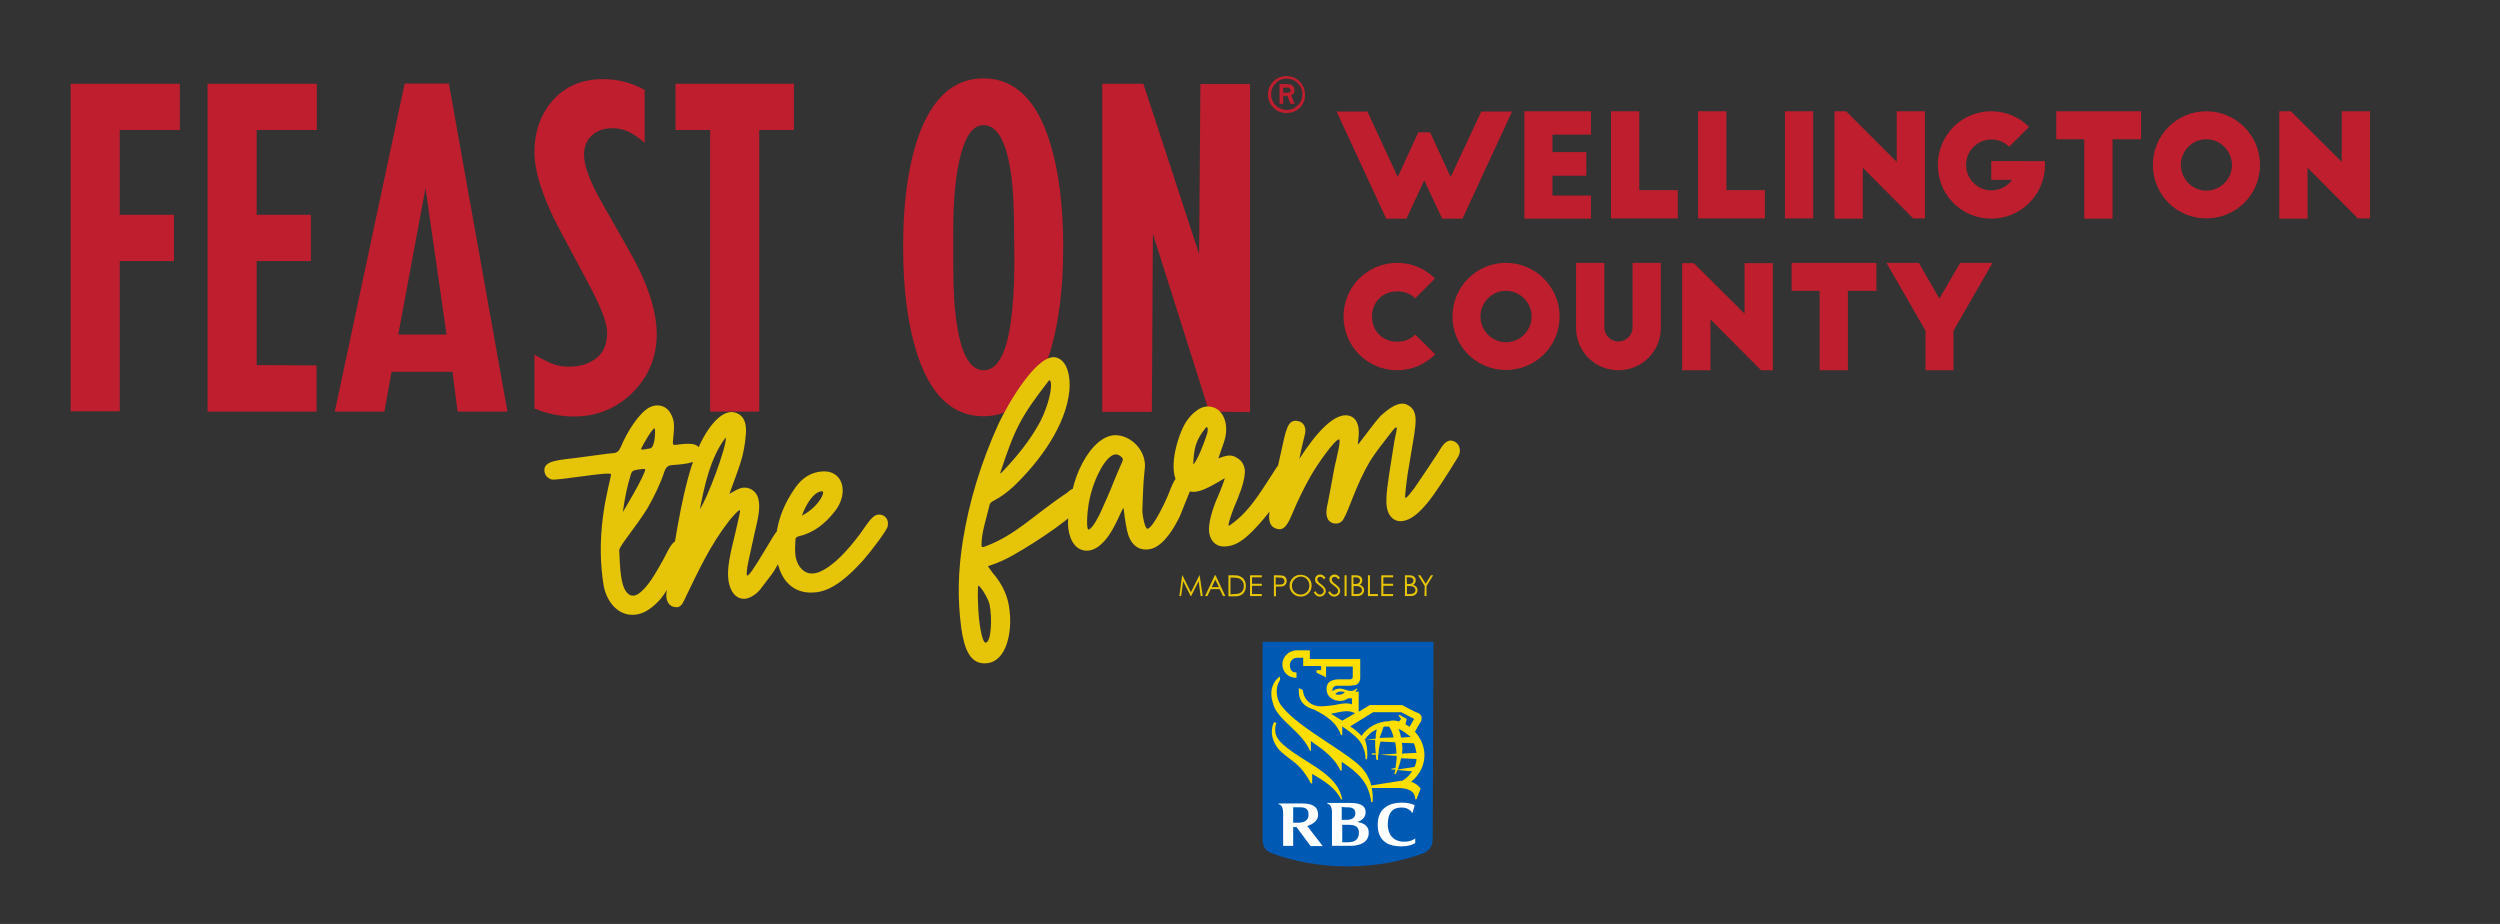
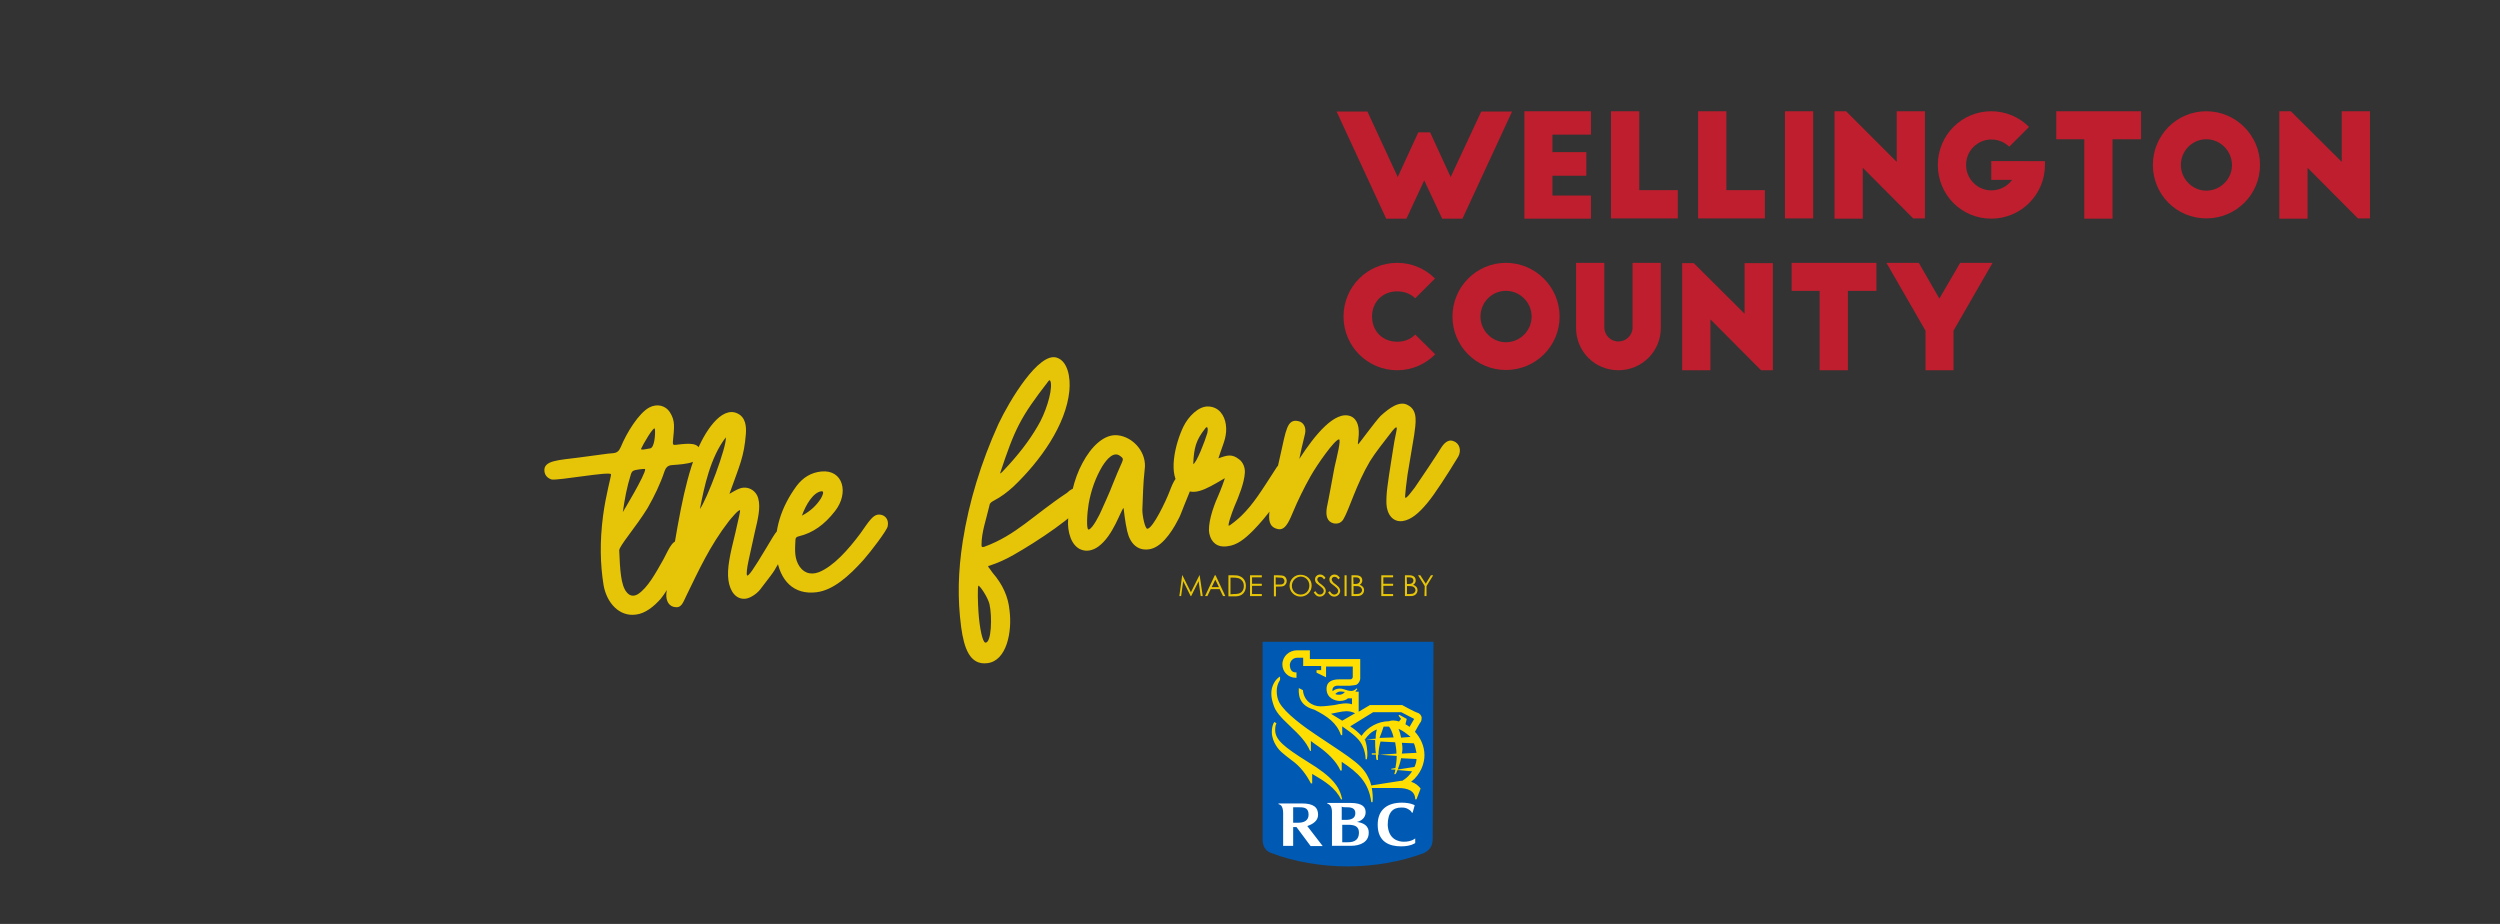
<svg xmlns="http://www.w3.org/2000/svg" version="1.1" id="Layer_1" x="0px" y="0px" viewBox="0 0 973 359.6" style="enable-background:new 0 0 973 359.6;" xml:space="preserve">
  <rect x="0" y="0" width="973" height="359.6" fill="#333333" stroke="none" />
  <style type="text/css"> .st0{fill:#BE1E2D;} .st1{fill:#E6C408;} .st2{fill:none;} .st3{enable-background:new ;} .st4{fill:#005AB4;} .st5{fill:#FEDF01;} .st6{fill:#FFFFFF;} </style>
  <g id="Layer_1_00000078020060038303888520000016586105240954030000_">
-     <path class="st0" d="M46.6,50.6v33h21.1v18H46.6v58.5H27.5V32.6H70v18H46.6L46.6,50.6z M123.2,142.2v18H80.8V32.6h42.5v18H99.9v33 H121v18H99.9v40.5L123.2,142.2L123.2,142.2z M178.1,160.2l-2-15.5h-23.7l-2.8,15.5h-19.3l27.2-127.7h17.2l22.8,127.7H178.1 L178.1,160.2z M165.6,73.3L155,130.2h18.8L165.6,73.3L165.6,73.3z M238.4,49.9c-3.3,0-6,0.9-8,2.8c-2,1.8-3.1,4.3-3.1,7.5 c0,4.4,2.4,10.8,7.3,19.3c8,13.9,12.5,22,13.5,24c5,10.1,7.5,18.9,7.5,26.5c0,9-3.2,16.6-9.4,22.8c-6.3,6.2-13.9,9.3-22.8,9.3 c-5.2,0-10.3-1-15.4-3.1v-21c2.1,1.3,4.3,2.4,6.5,3.4c2.2,0.9,4.5,1.3,6.8,1.3c4.4,0,8-1.1,10.8-3.3s4.2-5.5,4.2-10 c0-3.6-2.4-10-7.3-19.1c-8.5-15.8-13-24.3-13.5-25.4c-5-10.5-7.5-19-7.5-25.5c0-8.1,2.4-15,7.2-20.4s11.3-8.2,19.5-8.2 c5.8,0,11.2,1.4,16.2,4.2v20.6c-2-1.8-4.1-3.2-6-4.2C242.9,50.4,240.8,49.9,238.4,49.9L238.4,49.9z M295.5,50.6v109.6h-19.1V50.6 h-13.5v-18H309v18H295.5L295.5,50.6z M412,122.1c-1.8,11.7-4.7,20.8-8.7,27.3c-5.1,8.4-12,12.6-20.6,12.6 c-12.1,0-20.9-8.4-26.1-25.4c-3.4-11-5.1-24.6-5.1-40.5c0-9.5,0.6-18.1,1.8-25.9c1.8-11.4,4.7-20.4,8.7-26.9 c5.2-8.5,12.1-12.8,20.8-12.8c12.1,0,20.8,8.4,25.9,25.1c3.4,11,5.1,24.6,5.1,40.5C413.8,105.6,413.2,114.2,412,122.1L412,122.1z M394.7,91.5c0-10.6-0.4-18.8-1.3-24.4c-1.8-12.3-5.4-18.4-10.6-18.4c-3.8,0-6.7,3.6-8.7,10.9c-2,7.2-3.1,17.2-3.1,29.8v14.2 c0,9.5,0.5,17.2,1.5,23.2c1.8,11.6,5.3,17.3,10.4,17.3s8.6-6,10.4-18c0.9-6.2,1.5-14.2,1.5-24L394.7,91.5L394.7,91.5z M470.6,160.2 L448.7,91l-0.4,69.3H429V32.6h16l21.7,66.3l0.5-66.2h19.3v127.7L470.6,160.2L470.6,160.2z M505.9,41.9c-1.4,1.4-3.2,2.1-5.2,2.1 s-3.7-0.7-5.1-2.1c-1.4-1.4-2.1-3.2-2.1-5.1c0-2,0.7-3.7,2.1-5.1s3.2-2.1,5.1-2.1s3.7,0.7,5.1,2.1s2.1,3.2,2.1,5.1 C508,38.7,507.3,40.5,505.9,41.9L505.9,41.9z M505.1,32.4c-1.2-1.2-2.7-1.8-4.3-1.8c-1.7,0-3.2,0.6-4.3,1.8 c-1.2,1.2-1.8,2.7-1.8,4.3s0.6,3.2,1.8,4.3s2.7,1.8,4.3,1.8c1.7,0,3.1-0.6,4.3-1.8c1.3-1.2,1.8-2.7,1.8-4.3 C506.9,35,506.3,33.6,505.1,32.4L505.1,32.4z M502.2,40.4l-1.1-3.1h-1.7v3.1H498v-7.7h2.6c1,0,1.8,0.2,2.3,0.5 c0.6,0.4,0.9,1.1,0.9,2c0,0.6-0.1,0.9-0.2,1.1s-0.6,0.5-1.1,0.8l1.4,3.3L502.2,40.4L502.2,40.4z M501.8,34.3 c-0.2-0.2-0.6-0.2-0.9-0.2h-1.5v2h1.7c0.3,0,0.6-0.1,0.9-0.2c0.2-0.2,0.3-0.4,0.3-0.7C502.2,34.7,502.1,34.5,501.8,34.3L501.8,34.3 z" />
    <path class="st1" d="M261.7,181c-1.7,0.1-2.5,0.8-3.1,2.5c-1.6,4.8-3.9,9.6-6.6,14.3c-4.5,7.3-11,14.7-11,16.4 c0.3,7.3,0.6,13.6,2.9,16.3c1.2,1.5,2.7,1.7,4.3,0.8c3.9-2.5,7-8.3,9.9-13.4c2.8-5.3,3.8-8.5,7.5-7.2c1.5,0.6,2.4,2.2,2,3.9 c-0.5,2.3-7.7,15.2-10.4,18.4c-2.8,3.2-6.2,5.8-9.7,6.2c-6.5,0.9-11.4-4.6-12.6-11.5c-1.3-8.1-1.5-16.9-0.2-26.9 c1.1-8.4,3.2-15.4,3.1-16.2c-0.2-1.3-21,2.6-23.2,2c-1.7-0.6-2.5-1.7-2.7-3.1c-0.6-4.4,5.8-4.4,13.2-5.4c8.7-1.1,11.3-1.6,13.3-1.7 c1.7-0.1,2.5-0.8,3.2-2.4c2.3-5.6,7-13.2,11.1-15.4c3-1.6,6.3-0.8,8,1.8c2.2,3.5,1.7,5.8,1.2,11.4c-0.1,1.3,0.1,1.5,1.4,1.3 c5-0.6,8.6-0.9,9.2,2.4C273.3,180.2,267.1,180.6,261.7,181L261.7,181z M245.6,184.4c-1.7,5.4-2.4,9.5-3.2,14.9 c0,0,8.9-14.7,8.7-16.7c0-0.2-1.9,0-2.4,0.1C246.5,183,246,183.3,245.6,184.4L245.6,184.4z M254.9,167c-0.2-1.8-4.9,6.4-5.4,7.7 c0.1,0.5,0.8,0.3,3.6-0.2C254.8,174.1,255.1,168.7,254.9,167L254.9,167z M305.3,215.6c-5.7,8.8-1.4,3.4-9.5,13.9 c-1.3,1.6-3.6,3.2-5.5,3.5c-3.8,0.5-6.2-2.8-6.8-7.2c-0.6-4.6,0.6-9.9,2.7-18.4c1.5-6.6,2-8.7,1.8-8.8c-0.5-0.4-3.5,3.2-4.3,4.2 c-7.5,9.7-11.9,19.5-16.5,28.9c-1.5,3.1-2,5.2-5,4.5c-2.4-0.6-3.3-3.3-2.7-6.3c4.4-26.5,6.4-40.1,11.3-53.2 c3.2-8.4,9.9-18.8,16.2-15.8c3.2,1.5,3.5,5,3.3,7.9c-0.7,9.1-2.5,12.4-6.4,23.4c0.6-0.3,2.8-1.7,3.8-2c3.2-1.3,6.6,0.6,7.4,3.8 c1,3.4-0.1,8-1.3,13l-2.4,10.9c-0.7,3.2-1,5.8-0.6,6.1c0.6,0.2,2.4-2.3,7.6-11c3.5-5.8,5-9.1,8.3-7.6 C310.8,206.9,307.9,211.5,305.3,215.6L305.3,215.6z M282.5,170.2c-6.1,7.9-8.4,19.3-10.1,27.9C275,194.7,282.9,173.9,282.5,170.2 L282.5,170.2z M345.5,204.8c-0.2,1.5-6.5,9.8-9.5,13.2c-5.6,6.2-11.7,11.7-18.2,12.5c-8.8,1.1-14.3-4.4-15.6-13.9 c-1.3-10.1,1.9-19.3,7.7-27.3c2.6-3.5,5.8-5.4,9.8-5.8c8.5-0.8,10.8,8.4,5.3,15.4c-4.1,5.3-8.6,8.5-14,9.8 c-0.9,0.2-1.3,0.5-1.4,1.2c-0.1,2.9-0.6,6.4,1,9.6c1.7,3.3,4.6,4.5,8.1,3.2c5.7-2.3,11.4-8.7,16.1-15c3.5-5,4.8-7,6.8-7.4 C344.1,200,346.1,201.9,345.5,204.8L345.5,204.8z M319.5,194c0.6-1.1,1.5-2.9,0.2-2.8c-3.2,0.4-6.1,5.3-7.6,9.5 C315.7,198.8,317.9,196.5,319.5,194L319.5,194z M422,195.3c-2.8,5.2-18.4,15.5-27.4,20.6c-3.3,1.9-6.3,3.2-9.3,4.2 c-0.9,0.2-0.9,0.3-0.3,1l1.3,1.8c4,4.6,6.1,9.4,6.6,14.6c1.1,8.4-1.1,19.7-8.6,20.6c-6.9,0.9-9.1-6-10.2-13.9 c-1.5-11.3-1.2-21.9,0.6-33.5c2.4-15.3,7.1-30.7,13.9-45.7c4.3-9.1,15.7-28.1,22.7-25.8c4.3,1.4,5.4,7.7,4.9,12.9 c-1.3,13.3-11.3,27.3-21.8,37.3c-2.3,2.1-4.8,4-7.5,5.4c-0.9,0.5-1.7,0.9-1.8,1.9c-1.3,5.6-3.1,10.4-3.1,15.4 c0,0.9,0.3,0.9,1.1,0.7c12.3-4.5,18.8-12.1,32.2-21c2.4-2.4,4.9-2.5,6.3-0.6C422.7,192.5,422.8,193.9,422,195.3L422,195.3z M390.7,183c5.4-5.7,9.8-11.3,13.2-17.2c2.8-4.6,5.6-12.8,5.1-16.8c-0.2-0.9-0.4-1.4-1-0.6c-10.9,14.1-13,18.4-18.8,35.9 C389.8,184,390.3,183.5,390.7,183L390.7,183z M380.8,227.9c-0.4,0.5-0.2,7.1,0,10c0.4,6.4,1.6,12.1,2.7,12.2 c2.4,0.3,2.7-10.2,1.6-15C384.5,232.7,381.8,228.4,380.8,227.9L380.8,227.9z M463.2,191c-4.2,10.2-3.5,9.1-4.7,11.3 c-2.8,5.5-6.9,11-11.4,11.5c-4.4,0.6-7.3-2.3-8.4-7.1c-0.8-3.3-1.4-9-1.4-9c-1.1,0.8-4,10.8-9.8,15c-2.2,1.6-4.5,2-6.5,1.3 c-4.2-1.4-5.6-7.3-5.3-11.6c0.6-8.1,2.1-15.8,5.6-22.2c3.4-6.4,8.4-11.3,13.6-10.8c6.2,0.6,11.6,6.8,10.6,13.4 c-0.6,5.3-0.7,10.6-0.9,15.7c0,2.4,1.1,7.5,2,7.3c2.2-0.3,7.2-10.9,8.5-14.3c1.7-4.4,3-7.6,6.2-6.2 C463.9,186.1,464.3,188.5,463.2,191L463.2,191z M436,177.5c-2.4-1.9-5,0.8-7,4c-2.5,4.2-4.3,9-5.3,14.6c-0.6,3.5-1,10.2,0,10 c1.5-0.2,4.4-6,5-7.5c1.1-2.6,2.8-6,4.6-10.7c1.1-2.7,2.2-5.4,3.4-8C437.3,178.6,437,178.2,436,177.5L436,177.5z M503,185.5 c-5.2,9.1-10,15.6-15.3,21c-3.2,3.2-6.2,5.7-10,6.1c-4,0.6-6.3-1.6-7-4.8c-0.8-3.5,1.3-10.1,3.2-14.3c1.2-2.7,2.7-6.8,2.8-7.4 c-8.1,4.8-12.4,7.3-17.1,3.4c-5.2-4.3-2.3-16.7,1-23.5c1.9-3.9,5.8-7.8,9.4-7.8c4.4,0,6.6,3.5,7.1,7c0.6,4.3-0.9,7.2-2.1,10.8 l-0.8,2.4c3.5-1.3,5.3-1.8,8.1,0.4c1.5,1.1,2.3,3.2,2.2,5.1c-0.2,4-2.4,9.4-4.1,13.3c-0.9,2.2-2.8,7.6-2.1,7.4 c0.5-0.1,3.7-2.7,4.8-3.8c4.8-4.7,7.7-9.5,13.9-19.1c1.4-1.8,3.3-2.4,4.9-1.4C503.6,181.3,504.2,183.3,503,185.5L503,185.5z M469.1,166.7c-3.6,4.6-4.4,7.4-4.7,13.9c1.2-0.2,4.6-9,5.5-12.1C470.2,167.2,470.1,165.4,469.1,166.7L469.1,166.7z M567.5,177.8 c-4,6.6-9.2,14.7-12.1,18.1c-3.1,3.7-6.1,6.4-9.5,6.9c-3.8,0.5-6.1-2.6-6.3-6.7c-0.1-3.9,0.3-6.9,2.2-18.8c0.7-4.7,1-6.3,1.7-9.6 c0.5-2.3-0.5-1.3-1.6,0c-3.3,4.3-6.6,8.4-8.7,11.8c-5.4,9.1-8,18.6-10.3,22.5c-0.8,1.4-2.1,2-3.8,1.7c-2.6-0.6-3.2-3-2.7-6.1 c0.7-3.2,2.7-14.3,3-15.8c0.8-3.5,2.7-11,1.7-10.8c-1.7,0.2-8.4,9.7-11,14.3c-2.6,4.6-5,9.5-7,14.3c-1.7,4.1-3.2,7.2-6.2,6.2 c-3-0.9-3.2-3.5-2.8-6.9c1.1-7.6,2.7-15.2,4.3-22.1c2.1-9.2,2.5-13.9,6.9-12.9c2,0.4,3.2,2.4,2.6,5c-1.5,6.2-1.3,5.4-2.2,9.7 c6-9.3,13.9-19,20-16.6c2.8,1.2,3.5,4.5,3,8.7c0,0.6-0.4,2.3-0.1,2.2c0.2,0,6.5-8.7,8.7-11c3.5-3.2,7.5-6.1,10.7-4.2 c4,2.1,3,7,2.4,11.6c-0.3,2-2.1,12.6-2.6,15.5c-0.2,1-1.1,8.7-0.9,8.9c0.5,0.5,2.8-2.8,3.7-3.9c1.1-1.5,9.7-14.4,10.4-15.7 c1.5-2.3,3.2-3.1,4.7-2.4C568.1,172.5,568.9,175.4,567.5,177.8L567.5,177.8z" />
  </g>
  <rect x="519.7" y="31.1" class="st2" width="474" height="160.9" />
  <g class="st3">
    <path class="st0" d="M554.3,70.2l-6.9,14.9h-7.9l-19.3-41.7h12l11.8,25.5l8-17.4h4.6l8,17.4l11.9-25.5h12l-19.3,41.7h-7.9 L554.3,70.2z" />
    <path class="st0" d="M593.3,43.3h25.9v9.1h-15v6.8h13.2v9.2h-13.2v7.7h15v9h-25.9V43.3z" />
    <path class="st0" d="M627,43.3h11V74h15v11h-26V43.3z" />
    <path class="st0" d="M660.9,43.3h11V74h15v11h-26V43.3z" />
    <path class="st0" d="M694.7,43.3h11v41.7h-11V43.3z" />
    <path class="st0" d="M744.7,85.1L725,65.3v19.8h-11V43.3h4.5L738.2,63V43.3h11v41.7H744.7z" />
    <path class="st0" d="M795.9,62.6v1.6c0,11.5-9.3,20.9-20.9,20.9s-20.8-9.3-20.8-20.9s9.3-20.9,20.8-20.9c5.7,0,10.9,2.3,14.7,6.1 l-7.7,7.7c-1.8-1.7-4.1-2.8-7-2.8c-5.2,0-9.8,4.2-9.8,9.9c0,5.7,4.7,9.9,9.8,9.9c3.3,0,6.3-1.6,8.1-4.1H775v-7.3H795.9z" />
    <path class="st0" d="M800.4,43.3h32.9v10.9h-11.1v30.9h-11V54.2h-10.9V43.3z" />
    <path class="st0" d="M858.7,43.3c11.5,0,20.9,9.4,20.9,20.9s-9.3,20.8-20.9,20.8s-20.8-9.3-20.8-20.8S847.1,43.3,858.7,43.3z M858.7,54.2c-5.5,0-9.9,4.5-9.9,10c0,5.5,4.5,10,9.9,10c5.5,0,10-4.5,10-10C868.6,58.7,864.2,54.2,858.7,54.2z" />
    <path class="st0" d="M917.8,85.1l-19.7-19.8v19.8h-11V43.3h4.5L911.4,63V43.3h11v41.7H917.8z" />
  </g>
  <g class="st3">
    <path class="st0" d="M550.8,116.1c-1.7-1.7-4.2-2.7-7-2.7c-5.7,0-9.8,4.1-9.8,9.8c0,5.7,4.1,9.8,9.8,9.8c2.8,0,5.3-1,7-2.8l7.8,7.7 c-3.8,3.8-9,6.2-14.8,6.2c-11.5,0-20.9-9.3-20.9-20.9s9.3-20.9,20.9-20.9c5.7,0,10.9,2.3,14.7,6.1L550.8,116.1z" />
    <path class="st0" d="M586.1,102.3c11.5,0,20.9,9.4,20.9,20.9s-9.3,20.8-20.9,20.8c-11.5,0-20.8-9.3-20.8-20.8 S574.6,102.3,586.1,102.3z M586.1,113.2c-5.5,0-9.9,4.5-9.9,10c0,5.5,4.5,10,9.9,10c5.5,0,10-4.5,10-10 C596.1,117.7,591.6,113.2,586.1,113.2z" />
    <path class="st0" d="M624.4,127.4c0,3,2.4,5.5,5.5,5.5c3,0,5.5-2.4,5.5-5.5v-25.1h11v25.3c0,9.2-7.4,16.5-16.5,16.5 c-9.2,0-16.5-7.3-16.5-16.5v-25.3h11V127.4z" />
    <path class="st0" d="M685.4,144.1l-19.7-19.8v19.8h-11v-41.7h4.5l19.8,19.7v-19.7h11v41.7H685.4z" />
    <path class="st0" d="M697.4,102.3h32.9v10.9h-11.1v30.9h-11v-30.9h-10.9V102.3z" />
    <path class="st0" d="M760.3,128.7v15.4h-10.9v-15.4l-15.2-26.4h12.6l8,13.9l8.1-13.9h12.6L760.3,128.7z" />
  </g>
  <g id="Layer_2_9_">
    <path class="st4" d="M557.6,326.5c0,2.9-1.3,4.4-3.4,5.5c-8.9,3.4-19.6,5.2-29.7,5.2c-10.2,0-20.9-1.8-29.7-5.2 c-2.3-0.8-3.4-2.6-3.4-5.5v-76.7h66.5" />
    <path class="st5" d="M508.8,296.4c-9.1-5.7-12.3-8.4-12.5-12c0-0.8,0-2.1,0.5-2.9L496,281c-0.8,1-1,2.6-1,3.9 c0,2.1,0.8,3.9,1.6,5.2c1.3,2.1,2.6,3.1,6,5.7c3.7,2.6,6,6,7.6,9.1h0.5v-3.7c5,2.9,9.1,5.5,11.2,9.9h0.5 C521.3,306.1,518.7,302.4,508.8,296.4z M551.3,311.1h-0.5c0-3.4-3.1-4.4-6.5-4.4h-10.4c0.3,1.6,0.5,3.7,0.3,5.5h-0.5 c-1-7.8-5.2-11.5-11.5-15.7v3.4h-0.5c-1.6-3.7-5.2-7-8.6-9.4c-0.8-0.5-1.8-1.3-2.9-2.1v3.9h-0.3c-1.6-3.7-4.2-6.3-7.8-9.7 c-3.9-3.7-5.7-5.7-6.5-8.4c-0.5-1.6-0.8-2.6-0.8-4.4c0-2.9,1.6-5.5,3.4-6.5v1.3c-1,1.6-1.3,2.9-1.3,4.4s0.3,3.1,1,4.4 c2.3,4.2,9.9,9.7,14.6,12.8c14.9,9.9,18,11.7,20.4,17.2c0.3,0.5,0.5,1.3,0.8,2.3c2.1-0.3,9.9-1.6,11.5-1.8c0.3,0,0.8,0,1-0.3 c1.3-0.8,2.3-1.8,3.4-3.4l-5.7-0.5c-0.3,0.8-0.5,1.3-0.8,1.6h-0.5c0.3-0.5,0.3-1,0.5-1.8h-1.6v-0.3l1.6-0.3 c0.3-1.6,0.5-3.1,0.5-4.7l-7.3-0.5v2.1h-0.5c-0.3-0.8-0.3-1.6-0.3-2.1h-1.6v-0.5h1.6c-0.3-1.8-0.3-3.7-0.3-5.2l-4.2-0.3 c0.3,0.3,0.5,0.8,0.5,1c0.8,2.6,0.8,5.5,0.5,6.8h-0.5c0-1.6-0.5-3.7-1-4.7c-1-2.9-3.9-5.2-8.1-8.1v3.4h-0.5 c-1.6-4.7-5.2-7.3-10.4-9.9c-4.7-1.3-6.3-4.2-6-8.4l1.6,0.8c0.3,3.9,3.4,6.3,6.8,6.3c1.8,0,3.7-0.3,5.5-0.5c2.3-0.5,4.7-1,6.8-0.3 v-2.3h-1.6c-0.5,0.5-1.6,1-3.1,1c-1.8,0-5.2-1-5.2-4.7c0-3.1,2.6-3.7,5-3.7h3.9c0.5,0,0.8,0,1-0.3c0.3-0.3,0.3-0.5,0.3-0.8v-3.9 h-10.4v4.2l-3.7-1.8v-1h1.8v-1.6h-7V256h-2.3c-1.3,0-2.6,0.8-2.9,2.6c0,1.6,0.5,3.1,2.3,3.1h0.3v2.1h-0.3c-2.9,0-5.2-2.3-5.2-5.2 c0-3.1,2.6-5.5,5.7-5.5h5v3.4h19.6v7.6c0,0.5-0.3,1.6-1.3,2.3c-0.5,0.3-1.3,0.3-2.9,0.5h-3.7c-2.3-0.3-2.9,0.8-2.9,1.6v0.5 c1-0.8,2.6-1.3,4.2-0.8c2.9,1,3.9,1,5.2-0.3l0.3,0.3c-0.3,0.3-0.5,0.5-0.8,1h1.3v7.8l4.4-2.6h12.5c0,0,5.2,2.9,6.3,3.1 c0.8,0.5,1,0.8,1.3,1.6c0,0.5,0,1.3-0.3,1.8c-0.3,0.3-1.6,2.6-2.3,3.9c2.1,2.3,3.7,5.5,3.7,9.1c0,3.1-1.3,7.3-5.2,10.4 c1.8,0.5,2.9,1.6,3.7,2.6L551.3,311.1L551.3,311.1z M523.4,269.3c-1.8-0.3-2.6-0.3-3.7,0.8c0.5,0.3,1,0.3,1.8,0.3 C522.4,270.3,523.1,269.8,523.4,269.3L523.4,269.3z M522.4,280.5l5-2.9c-1-0.5-2.1-0.8-3.4-0.8c-1.8,0-4.7,0.8-6,1 C518.7,278.2,520.8,279.5,522.4,280.5L522.4,280.5z M544.5,280.8l0.8-1l-1-1.3l0.3-0.3l2.9,1.6l-0.5,2.1c0.5,0.3,1,0.5,1.6,1 l1.8-3.1l-5-2.6h-11l-8.9,5.5c1.6,1,3.1,2.3,4.4,3.7c2.3-3.4,6.5-5.7,10.7-5.7C541.4,280.3,543,280.3,544.5,280.8L544.5,280.8z M543.5,293.3c0-1.6-0.3-3.1-0.5-4.4l-5.7-0.3c-0.5,1.8-0.8,3.4-0.8,5.2L543.5,293.3L543.5,293.3z M545.6,289.1 c0.3,1.6,0.3,2.9,0,4.2l5.7-0.3c-0.3-1.3-0.5-2.6-1-3.7L545.6,289.1L545.6,289.1z M542.4,287c-0.5-2.1-1.3-3.7-1.8-4.2h-2.1 c-0.5,1.6-1,2.9-1.6,4.4L542.4,287L542.4,287z M544.3,283.7c0.5,1,0.8,2.3,1,3.4l3.7-0.3C547.4,285.5,545.8,284.2,544.3,283.7z M550.5,298.5c0.5-1,0.8-2.1,0.8-3.1l-6-0.3c-0.3,1.6-0.8,3.1-1.3,4.4L550.5,298.5z M535.9,283.9c-2.1,0.8-3.4,2.1-4.7,3.9l4.2-0.3 C535.4,285.7,535.7,284.4,535.9,283.9z" />
    <path class="st6" d="M528.1,319.9c1.6-0.3,3.4-1.6,3.4-3.7c0-1.8-0.8-3.7-6-3.7h-8.9v0.3c0.3,0,0.8,0.3,1,0.5 c0.5,0.5,0.8,1.6,0.8,2.6v13.3h7.3c3.9,0,7-1.6,7-5C532.8,321.2,530.4,320.2,528.1,319.9L528.1,319.9z M524.4,314.2 c1.8,0,3.1,0.5,3.1,2.3c0,2.1-1.8,2.6-3.7,2.6h-1.6v-5.2C522.4,314.2,523.4,314.2,524.4,314.2z M524.7,327.8h-2.3V321h2.3 c3.1,0,4.2,1,4.2,3.1C528.9,326.7,527.3,327.8,524.7,327.8z M510.1,329.3h4.7l-6-7.8c2.3-0.8,4.2-2.1,4.2-4.4 c0-2.9-1.8-4.4-6.3-4.4h-9.1v0.3c0.3,0,0.8,0.3,1,0.5c0.5,0.5,0.8,1.6,0.8,2.9v12.8h3.9v-7.3h1.3L510.1,329.3L510.1,329.3z M503.3,314.2h2.6c2.1,0,3.4,0.5,3.4,2.9c0,2.1-1.6,3.1-3.9,3.1h-2.1V314.2L503.3,314.2z M548.2,315c1,0.5,1.3,1.3,1.3,1.3h0.3 l0.8-2.9c0,0-1.6-1-5-1c-5.5,0-9.4,2.6-9.4,8.6c0,6.8,4.7,8.4,9.1,8.4c3.9,0,5.5-1.3,5.5-1.3v-1.8c0,0-1.3,1.3-4.4,1.3 c-2.3,0-6-1-6.3-6.5c0-5,2.1-6.8,5.2-6.8C546.9,314.2,547.7,314.7,548.2,315L548.2,315z" />
  </g>
  <g>
    <path class="st1" d="M459,232l1.1-8.1h0.1l3.3,6.6l3.3-6.6h0.1l1.2,8.1h-0.8l-0.8-5.8l-2.9,5.8h-0.2l-2.9-5.8l-0.8,5.8H459z" />
    <path class="st1" d="M473.1,223.9l3.8,8.1H476l-1.3-2.7h-3.5l-1.3,2.7H469l3.8-8.1H473.1z M473,225.6l-1.4,2.9h2.8L473,225.6z" />
    <path class="st1" d="M478.1,223.9h2c0.9,0,1.7,0,2.5,0.4c1.5,0.6,2.3,2,2.3,3.8c0,2.3-1.4,4-4,4h-2.8V223.9z M480.1,231.2 c1.5,0,2.5-0.1,3.3-1c0.5-0.6,0.7-1.3,0.7-2.1s-0.2-1.6-0.7-2.1c-0.8-1-1.9-1.2-3.7-1.2h-0.8v6.5L480.1,231.2L480.1,231.2z" />
    <path class="st1" d="M486.5,223.9h4.6v0.8h-3.8v2.5h3.8v0.8h-3.8v3.2h3.8v0.8h-4.6V223.9z" />
    <path class="st1" d="M495.7,223.9h1.9c0.8,0,1.5,0.1,1.9,0.2c0.8,0.3,1.3,1,1.3,2c0,0.8-0.4,1.4-0.9,1.8c-0.6,0.4-1.4,0.4-2.5,0.4 h-0.8v3.8h-0.8v-8.2H495.7z M496.5,224.7v2.8c0.5,0,0.9,0,1.3,0c0.7,0,1.2,0,1.6-0.3c0.3-0.2,0.5-0.6,0.5-1s-0.2-0.8-0.5-1.1 c-0.4-0.3-0.8-0.3-1.5-0.3L496.5,224.7L496.5,224.7z" />
    <path class="st1" d="M510.5,227.9c0,2.4-1.9,4.3-4.3,4.3c-2.5,0-4.3-2-4.3-4.2c0-2.4,1.9-4.3,4.2-4.3 C508.7,223.7,510.5,225.5,510.5,227.9z M502.8,228c0,2,1.6,3.4,3.4,3.4c1.9,0,3.4-1.4,3.4-3.5s-1.6-3.5-3.4-3.5 C504.5,224.5,502.8,225.9,502.8,228z" />
    <path class="st1" d="M515.3,225.5c-0.4-0.6-0.8-1-1.5-1s-1.1,0.5-1.1,1c0,0.4,0.3,0.9,0.7,1.3c1.5,1.1,2.6,1.9,2.6,3.2 c0,1.1-1,2.2-2.3,2.2c-1.1,0-1.8-0.6-2.4-1.7l0.7-0.4c0.5,0.9,1.1,1.3,1.7,1.3c0.8,0,1.5-0.6,1.5-1.4c0-0.9-0.8-1.4-2.7-2.9 c-0.4-0.3-0.7-0.9-0.7-1.6c0-1.1,0.9-1.9,2-1.9c1,0,1.6,0.6,2.1,1.3L515.3,225.5z" />
    <path class="st1" d="M520.9,225.5c-0.4-0.6-0.8-1-1.5-1s-1.1,0.5-1.1,1c0,0.4,0.3,0.9,0.7,1.3c1.5,1.1,2.6,1.9,2.6,3.2 c0,1.1-1,2.2-2.3,2.2c-1.1,0-1.8-0.6-2.4-1.7l0.7-0.4c0.5,0.9,1.1,1.3,1.7,1.3c0.8,0,1.5-0.6,1.5-1.4c0-0.9-0.8-1.4-2.7-2.9 c-0.4-0.3-0.7-0.9-0.7-1.6c0-1.1,0.9-1.9,2-1.9c1,0,1.6,0.6,2.1,1.3L520.9,225.5z" />
    <path class="st1" d="M523.3,223.9h0.8v8.1h-0.8V223.9z" />
    <path class="st1" d="M526,232v-8.1h1.7c1.7,0,2.5,0.8,2.5,2c0,0.7-0.3,1.3-1,1.7c1.1,0.4,1.7,1.1,1.7,2.1c0,1.2-0.9,2.3-2.6,2.3 H526z M526.8,227.3h0.5c0.6,0,1.1-0.1,1.4-0.3c0.4-0.2,0.6-0.7,0.6-1.1c0-0.7-0.5-1.2-1.5-1.2h-1.1L526.8,227.3L526.8,227.3z M526.8,231.2h1c0.3,0,0.7-0.1,1-0.1c0.5,0,1.3-0.6,1.3-1.4c0-0.5-0.3-1-0.8-1.3s-1.1-0.3-1.9-0.3h-0.6V231.2z" />
-     <path class="st1" d="M532.4,223.9h0.8v7.3h3.1v0.8h-3.9L532.4,223.9L532.4,223.9z" />
    <path class="st1" d="M537.6,223.9h4.6v0.8h-3.8v2.5h3.8v0.8h-3.8v3.2h3.8v0.8h-4.6V223.9z" />
    <path class="st1" d="M546.8,232v-8.1h1.7c1.7,0,2.5,0.8,2.5,2c0,0.7-0.3,1.3-1,1.7c1.1,0.4,1.7,1.1,1.7,2.1c0,1.2-0.9,2.3-2.6,2.3 H546.8z M547.6,227.3h0.5c0.6,0,1.1-0.1,1.4-0.3c0.4-0.2,0.6-0.7,0.6-1.1c0-0.7-0.5-1.2-1.5-1.2h-1.1L547.6,227.3L547.6,227.3z M547.6,231.2h1c0.3,0,0.7-0.1,1-0.1c0.5,0,1.3-0.6,1.3-1.4c0-0.5-0.3-1-0.8-1.3s-1.1-0.3-1.9-0.3h-0.6V231.2z" />
    <path class="st1" d="M554.5,228.1l-2.6-4.2h0.9l2.1,3.3l2-3.3h0.9l-2.6,4.2v3.9h-0.8L554.5,228.1L554.5,228.1z" />
  </g>
</svg>